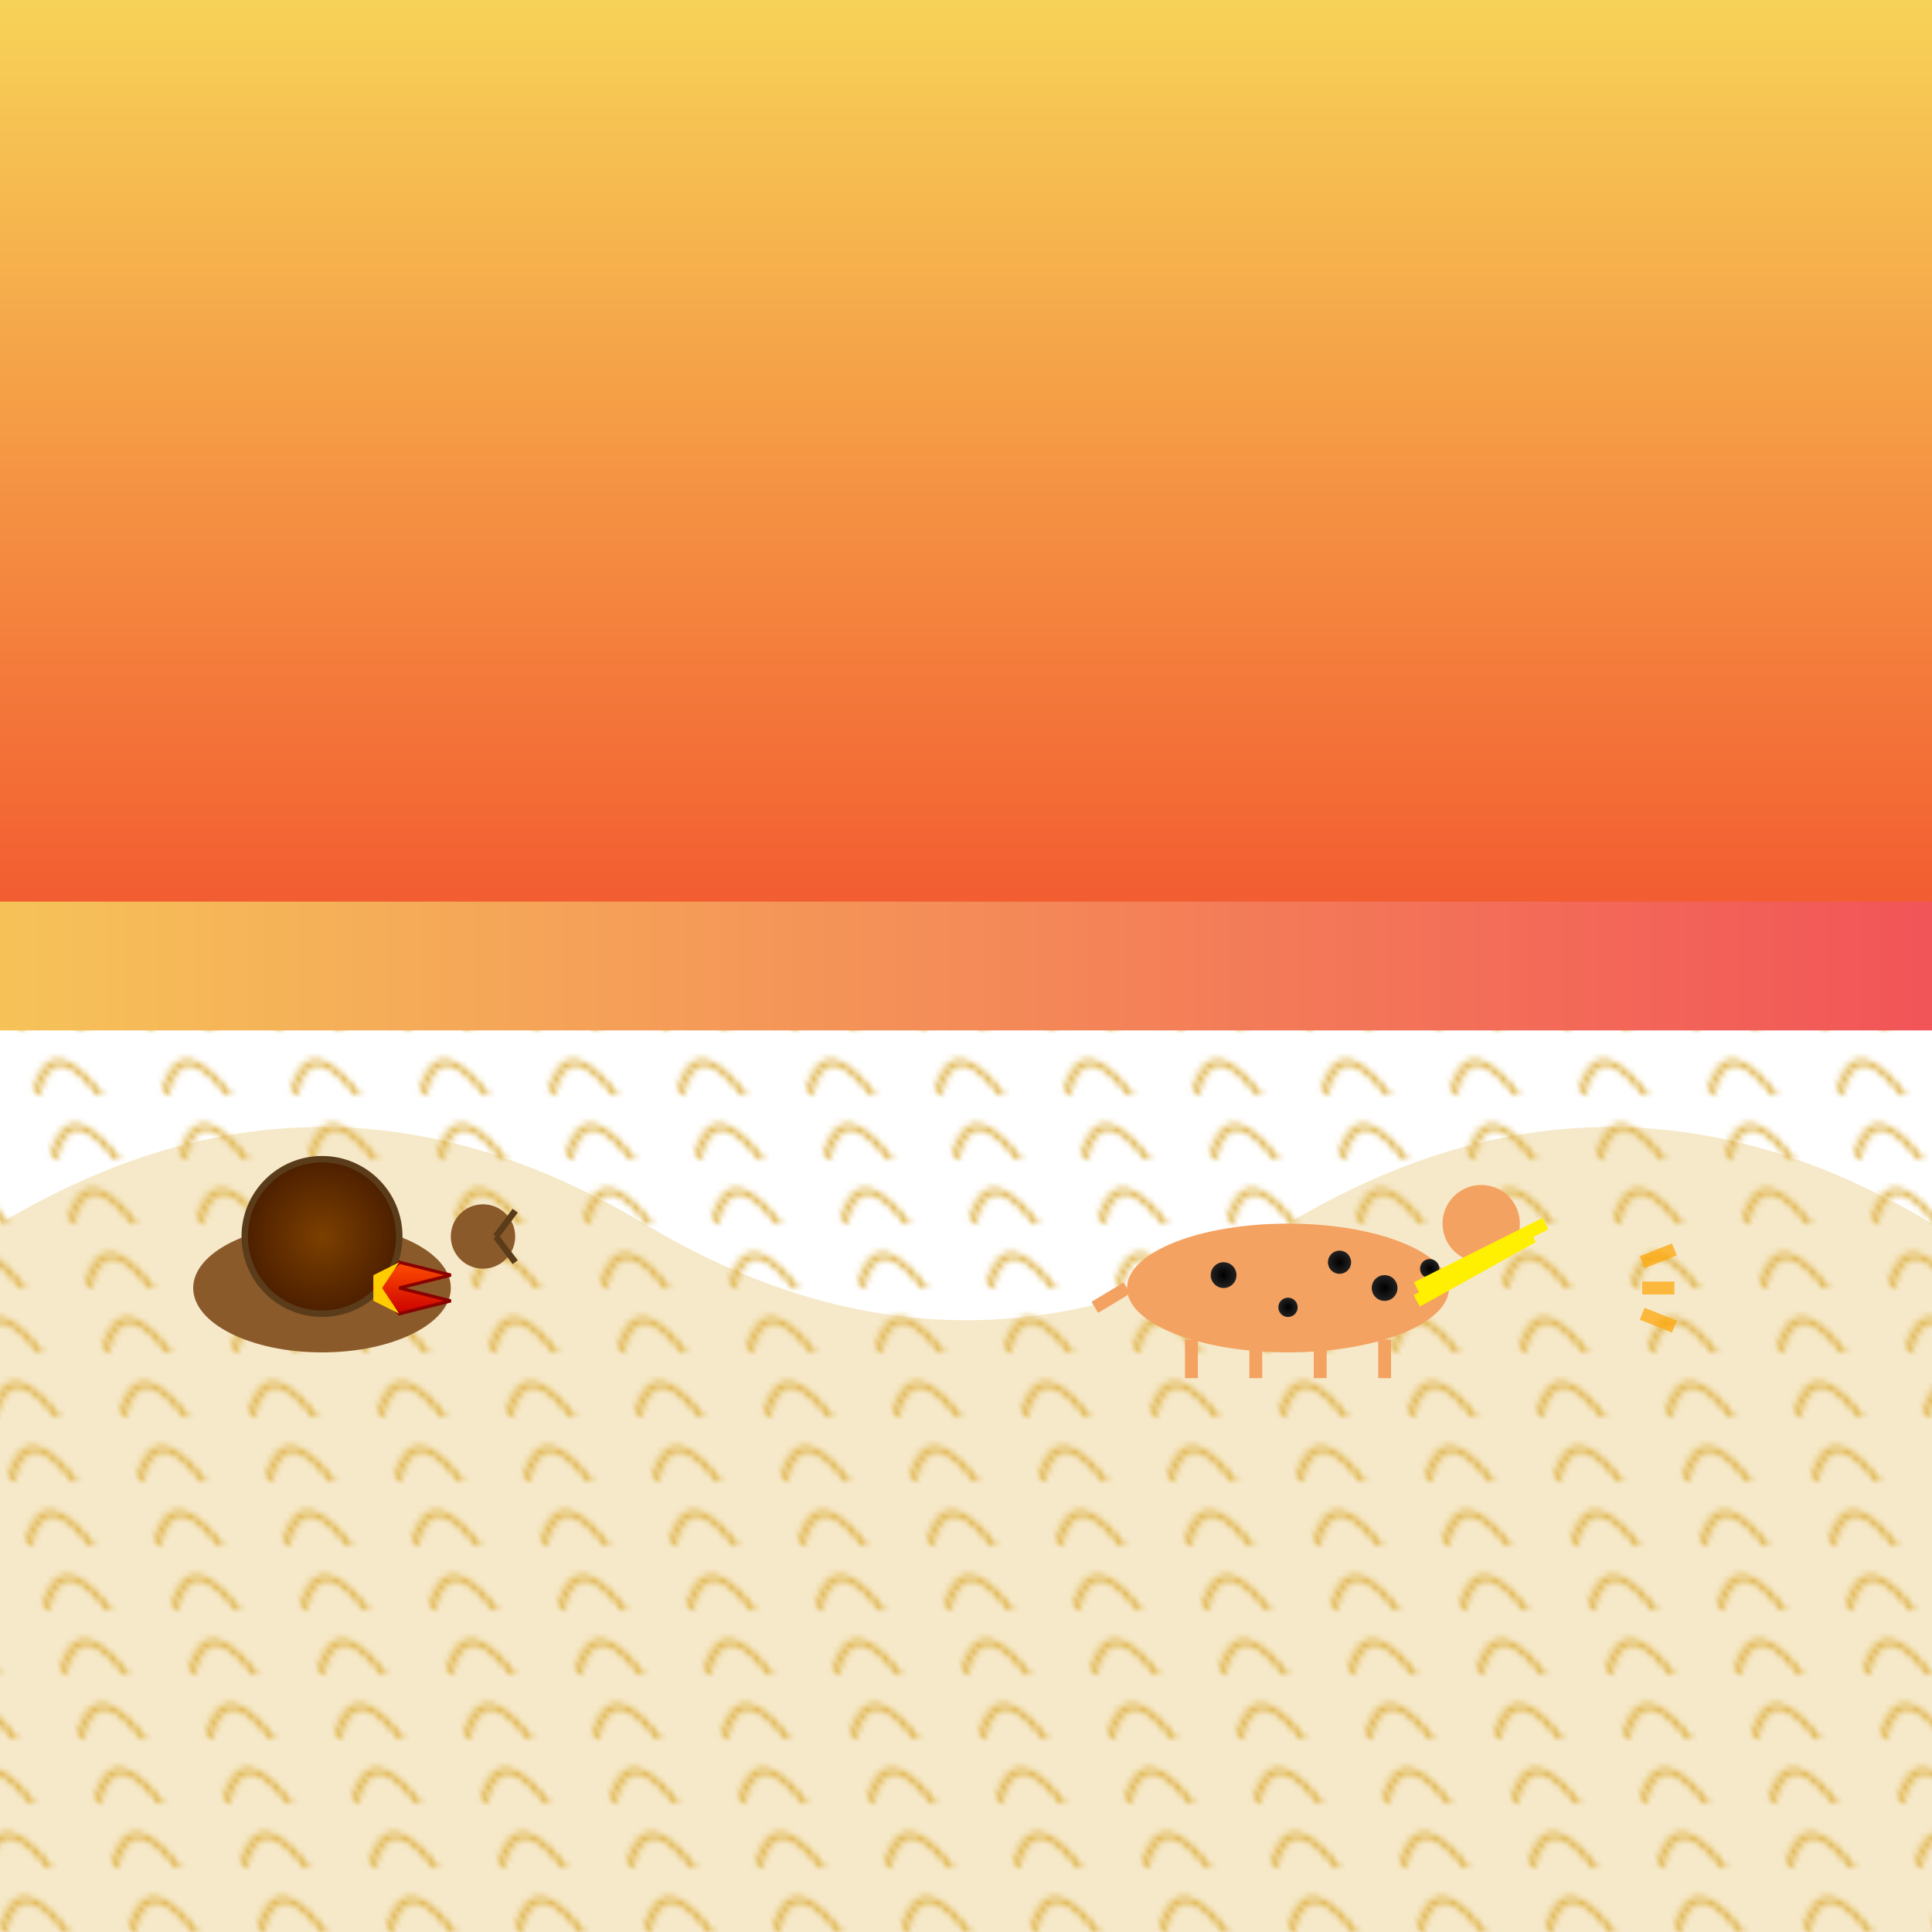
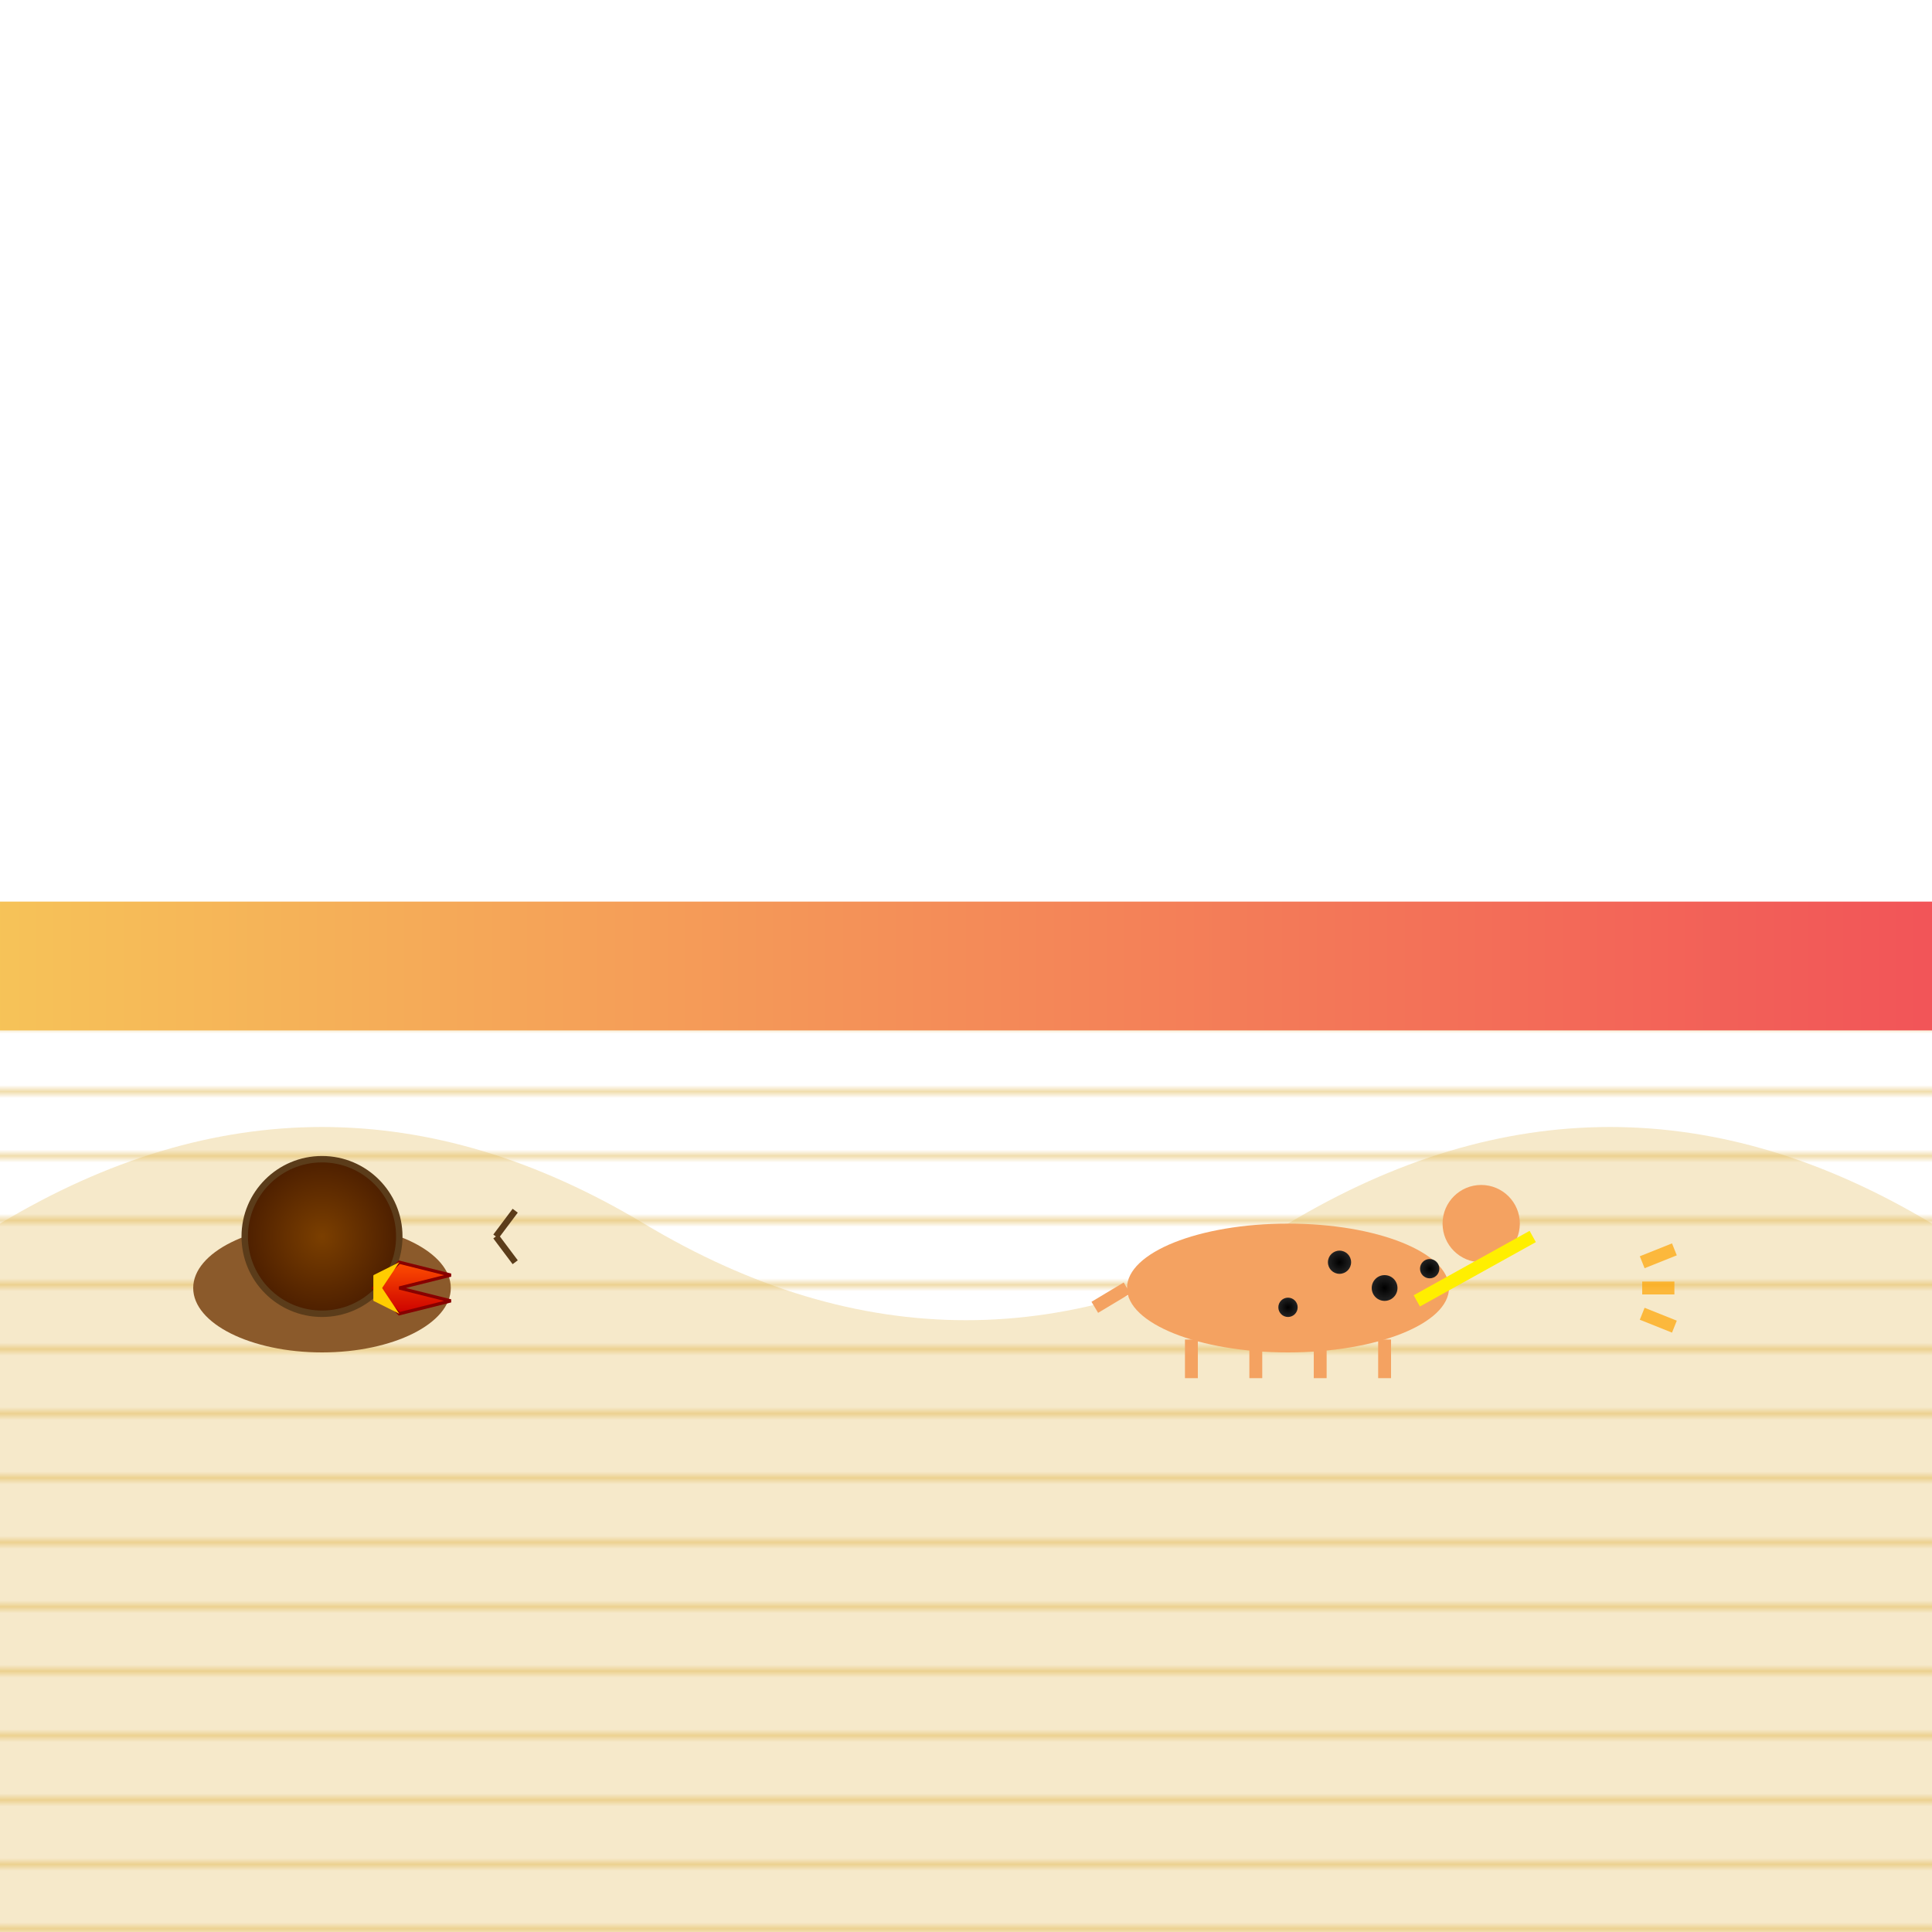
<svg xmlns="http://www.w3.org/2000/svg" viewBox="0 0 300 300" preserveAspectRatio="xMidYMid meet">
  <defs>
    <linearGradient id="skyGradient" x1="0" y1="0" x2="0" y2="1">
      <stop offset="0%" stop-color="#f7d358" />
      <stop offset="100%" stop-color="#f2542e" />
    </linearGradient>
    <linearGradient id="trackGradient" x1="0" y1="0" x2="1" y2="0">
      <stop offset="0%" stop-color="#f6c358" />
      <stop offset="100%" stop-color="#f25458" />
    </linearGradient>
    <pattern id="dunePattern" patternUnits="userSpaceOnUse" width="20" height="10" patternTransform="skewX(15)">
-       <path d="M0,10 Q5,0 10,10 T20,10" fill="none" stroke="#e0b64f" stroke-width="1" />
+       <path d="M0,10 T20,10" fill="none" stroke="#e0b64f" stroke-width="1" />
    </pattern>
    <radialGradient id="shellGradient" cx="50%" cy="50%" r="50%">
      <stop offset="0%" stop-color="#7b3f00" />
      <stop offset="100%" stop-color="#4d1f00" />
    </radialGradient>
    <linearGradient id="rocketGradient" x1="0" y1="0" x2="0" y2="1">
      <stop offset="0%" stop-color="#ff4e00" />
      <stop offset="100%" stop-color="#cc0000" />
    </linearGradient>
    <radialGradient id="spotGradient" cx="50%" cy="50%" r="50%">
      <stop offset="0%" stop-color="#000" />
      <stop offset="100%" stop-color="#222" />
    </radialGradient>
  </defs>
-   <rect width="300" height="150" fill="url(#skyGradient)" />
  <rect y="150" width="300" height="150" fill="url(#dunePattern)" />
  <path d="M0,190 Q50,160 100,190 T200,190 T300,190 L300,300 L0,300 Z" fill="#e0b64f" opacity="0.3" />
  <rect y="140" width="300" height="20" fill="url(#trackGradient)" />
  <g id="snail" transform="translate(50,200)">
    <ellipse cx="0" cy="0" rx="20" ry="10" fill="#8b5a2b" />
-     <circle cx="25" cy="-8" r="5" fill="#8b5a2b" />
    <circle cx="0" cy="-8" r="12" fill="url(#shellGradient)" stroke="#5b3c1a" stroke-width="1" />
    <line x1="27" y1="-8" x2="30" y2="-12" stroke="#5b3c1a" stroke-width="1" />
    <line x1="27" y1="-8" x2="30" y2="-4" stroke="#5b3c1a" stroke-width="1" />
    <g transform="translate(0,0)">
      <polygon points="12,-4 20,-2 12,0 20,2 12,4 8,0" fill="url(#rocketGradient)" stroke="#880000" stroke-width="0.5" />
      <polygon points="12,-4 8,-2 8,2" fill="#ffcc00" />
      <polygon points="12,4 8,2 8,-2" fill="#ffcc00" />
    </g>
  </g>
  <g id="cheetah" transform="translate(200,200)">
    <ellipse cx="0" cy="0" rx="25" ry="10" fill="#f4a261" />
    <circle cx="30" cy="-10" r="6" fill="#f4a261" />
-     <circle cx="-10" cy="-2" r="2" fill="url(#spotGradient)" />
    <circle cx="0" cy="3" r="1.5" fill="url(#spotGradient)" />
    <circle cx="8" cy="-4" r="1.8" fill="url(#spotGradient)" />
    <circle cx="15" cy="0" r="2" fill="url(#spotGradient)" />
    <circle cx="22" cy="-3" r="1.5" fill="url(#spotGradient)" />
    <line x1="-15" y1="8" x2="-15" y2="14" stroke="#f4a261" stroke-width="2" />
    <line x1="-5" y1="8" x2="-5" y2="14" stroke="#f4a261" stroke-width="2" />
    <line x1="5" y1="8" x2="5" y2="14" stroke="#f4a261" stroke-width="2" />
    <line x1="15" y1="8" x2="15" y2="14" stroke="#f4a261" stroke-width="2" />
    <line x1="-25" y1="0" x2="-30" y2="3" stroke="#f4a261" stroke-width="2" />
-     <path d="M20,0 L40,-10" stroke="#ffef00" stroke-width="2" />
    <path d="M20,2 L38,-8" stroke="#ffef00" stroke-width="2" />
    <line x1="55" y1="-4" x2="60" y2="-6" stroke="#ffa500" stroke-width="2" opacity="0.7" />
    <line x1="55" y1="0" x2="60" y2="0" stroke="#ffa500" stroke-width="2" opacity="0.7" />
    <line x1="55" y1="4" x2="60" y2="6" stroke="#ffa500" stroke-width="2" opacity="0.7" />
  </g>
</svg>